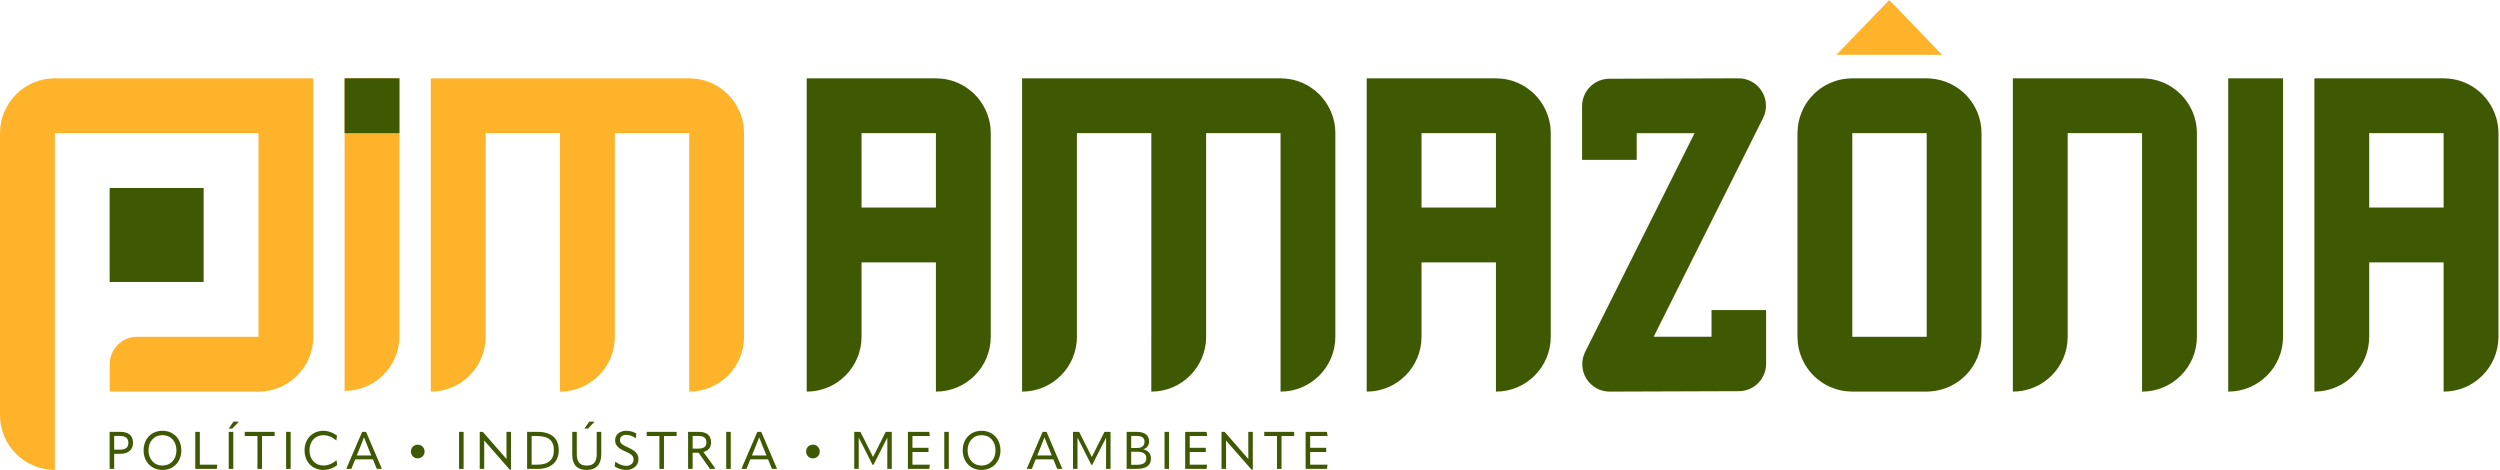
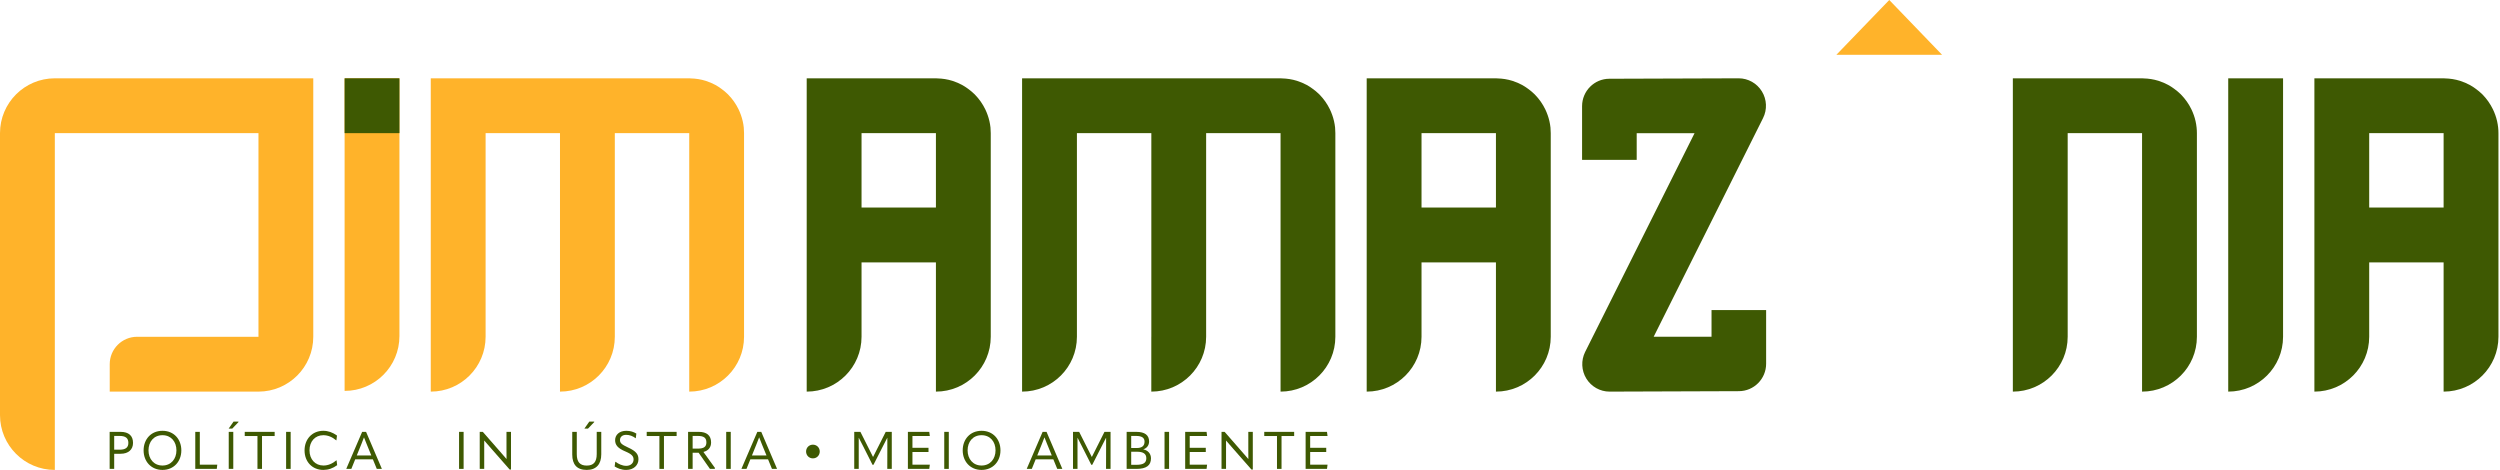
<svg xmlns="http://www.w3.org/2000/svg" width="266" height="50" viewBox="0 0 266 50" fill="none">
  <path d="M206.639 5.834L203.827 2.916L201.018 0L198.203 2.916L195.387 5.834H201.018H206.639Z" fill="#FFB32A" />
  <path d="M141.749 12.235C141.676 12.029 141.592 11.828 141.498 11.631C141.218 11.056 140.854 10.532 140.411 10.079C140.398 10.067 140.387 10.054 140.376 10.041C140.148 9.817 139.902 9.612 139.638 9.426C139.445 9.283 139.243 9.153 139.031 9.036C138.711 8.864 138.375 8.722 138.023 8.609C138.01 8.605 137.998 8.6 137.985 8.596C137.478 8.439 136.947 8.354 136.392 8.342C136.346 8.338 136.299 8.334 136.251 8.332H128.333H122.499H114.584H108.75V14.167V35.833V39.267V41.668C111.974 41.668 114.584 39.054 114.584 35.833V31.331V14.167H122.499H122.502V35.833H122.499V39.267V41.668H122.502C125.722 41.668 128.333 39.054 128.333 35.833V14.167H136.251V39.267V41.668C139.471 41.668 142.082 39.054 142.082 35.833V14.167C142.082 13.966 142.073 13.767 142.054 13.57C142.004 13.107 141.902 12.662 141.749 12.235Z" fill="#3E5902" />
  <path fill-rule="evenodd" clip-rule="evenodd" d="M105.388 13.57C105.407 13.767 105.416 13.966 105.416 14.167V35.833C105.416 39.054 102.806 41.668 99.582 41.668V27.916H91.668V35.833C91.668 39.054 89.057 41.668 85.833 41.668V35.833V14.167V8.332H99.582C99.63 8.334 99.678 8.338 99.727 8.342C100.282 8.354 100.813 8.439 101.319 8.596C101.332 8.6 101.345 8.605 101.357 8.609C101.709 8.722 102.044 8.864 102.363 9.036C102.574 9.153 102.777 9.283 102.972 9.426C103.234 9.612 103.479 9.817 103.707 10.041C103.72 10.054 103.731 10.067 103.742 10.079C104.185 10.532 104.552 11.056 104.832 11.631C104.926 11.828 105.01 12.029 105.083 12.235C105.236 12.662 105.338 13.107 105.388 13.57ZM99.582 14.167H91.668V22.084H99.582V14.167Z" fill="#3E5902" />
  <path fill-rule="evenodd" clip-rule="evenodd" d="M164.971 13.57C164.99 13.767 164.999 13.966 164.999 14.167V35.833C164.999 39.054 162.388 41.668 159.168 41.668V27.916H151.25V35.833C151.25 39.054 148.639 41.668 145.416 41.668V35.833V14.167V8.332H159.168C159.216 8.334 159.263 8.338 159.309 8.342C159.864 8.354 160.395 8.439 160.902 8.596C160.915 8.6 160.927 8.605 160.94 8.609C161.292 8.722 161.628 8.864 161.948 9.036C162.158 9.153 162.36 9.283 162.555 9.426C162.819 9.612 163.064 9.817 163.29 10.041C163.303 10.054 163.314 10.067 163.325 10.079C163.771 10.532 164.135 11.056 164.415 11.631C164.509 11.828 164.593 12.029 164.666 12.235C164.819 12.662 164.921 13.107 164.971 13.57ZM159.168 14.167H151.25V22.084H159.168V14.167Z" fill="#3E5902" />
  <path fill-rule="evenodd" clip-rule="evenodd" d="M265.835 14.167V35.833C265.835 39.054 263.221 41.668 260 41.668V27.916H252.083V35.833C252.083 39.054 249.472 41.668 246.251 41.668V35.833V14.167V8.332H260C260.049 8.334 260.097 8.338 260.145 8.342C260.698 8.354 261.228 8.439 261.735 8.596C261.747 8.6 261.76 8.605 261.772 8.609C262.124 8.722 262.46 8.864 262.781 9.036C262.992 9.153 263.196 9.283 263.39 9.426C263.652 9.612 263.897 9.817 264.126 10.041C264.136 10.054 264.148 10.067 264.16 10.079C264.603 10.532 264.968 11.056 265.247 11.631C265.342 11.828 265.425 12.029 265.499 12.235C265.652 12.662 265.753 13.107 265.803 13.57C265.824 13.767 265.835 13.966 265.835 14.167ZM260 22.084V14.167H252.083V22.084H260Z" fill="#3E5902" />
  <path d="M233.417 12.235C233.344 12.029 233.26 11.828 233.165 11.631C232.886 11.056 232.518 10.532 232.075 10.079C232.065 10.067 232.053 10.054 232.041 10.041C231.812 9.817 231.567 9.612 231.305 9.426C231.111 9.283 230.908 9.153 230.696 9.036C230.378 8.864 230.042 8.722 229.691 8.609C229.678 8.605 229.665 8.6 229.653 8.596C229.146 8.439 228.615 8.354 228.06 8.342C228.012 8.338 227.964 8.334 227.915 8.332H220.001H215.659H214.167V14.167V35.833V39.267V41.668C217.39 41.668 220.001 39.054 220.001 35.833V14.167H227.915V39.267V41.668C231.139 41.668 233.75 39.054 233.75 35.833V14.167C233.75 13.966 233.739 13.767 233.718 13.57C233.67 13.107 233.57 12.662 233.417 12.235Z" fill="#3E5902" />
  <path d="M237.083 14.167V35.833V39.267V41.668C240.304 41.668 242.918 39.054 242.918 35.833V8.332H237.083V14.167Z" fill="#3E5902" />
  <path d="M182.107 35.827H182.088H175.971H175.952L187.589 12.564C188.042 11.659 187.995 10.582 187.464 9.721C186.936 8.86 186 8.332 184.994 8.332L171.239 8.379C169.634 8.379 168.333 9.686 168.333 11.298V17.01H174.145V14.173H174.164H180.281H180.3L168.663 37.436C168.21 38.34 168.257 39.418 168.785 40.279C169.313 41.14 170.249 41.668 171.258 41.668L185.013 41.62C186.615 41.62 187.916 40.313 187.916 38.702V32.99H182.107V35.827Z" fill="#3E5902" />
-   <path fill-rule="evenodd" clip-rule="evenodd" d="M210.833 14.167V35.833C210.833 38.925 208.426 41.448 205.385 41.649C205.257 41.659 205.128 41.666 204.999 41.668H197.084C197.025 41.666 196.968 41.662 196.911 41.658C196.568 41.65 196.234 41.613 195.909 41.548C195.641 41.492 195.38 41.416 195.127 41.322C194.842 41.224 194.567 41.104 194.304 40.964C194.293 40.958 194.283 40.951 194.272 40.945C193.954 40.769 193.654 40.566 193.374 40.336C192.541 39.651 191.909 38.736 191.558 37.693C191.482 37.471 191.419 37.243 191.369 37.008C191.302 36.673 191.264 36.33 191.256 35.978C191.254 35.929 191.252 35.881 191.25 35.833V14.167C191.252 14.117 191.255 14.066 191.259 14.016C191.265 13.666 191.302 13.325 191.369 12.992C191.436 12.678 191.527 12.373 191.642 12.077C191.732 11.839 191.836 11.608 191.953 11.386C192.209 10.921 192.52 10.499 192.887 10.12C192.91 10.095 192.934 10.069 192.959 10.041C193.348 9.652 193.786 9.323 194.272 9.055C194.283 9.049 194.293 9.042 194.304 9.036C194.567 8.896 194.842 8.776 195.127 8.678C195.38 8.584 195.641 8.508 195.909 8.452C196.234 8.387 196.568 8.35 196.911 8.342C196.968 8.338 197.025 8.334 197.084 8.332H204.999C205.128 8.334 205.257 8.342 205.385 8.354C208.426 8.552 210.833 11.075 210.833 14.167ZM204.999 35.833V14.167H197.084V35.833H204.999Z" fill="#3E5902" />
  <path d="M79.138 13.57C79.088 13.107 78.986 12.662 78.833 12.235C78.76 12.029 78.676 11.828 78.582 11.631C78.302 11.056 77.938 10.532 77.491 10.079C77.481 10.067 77.469 10.054 77.457 10.041C77.231 9.817 76.986 9.612 76.722 9.426C76.527 9.283 76.325 9.153 76.115 9.036C75.795 8.864 75.459 8.722 75.107 8.609C75.094 8.605 75.082 8.6 75.069 8.596C74.562 8.439 74.031 8.354 73.476 8.342C73.43 8.338 73.383 8.334 73.335 8.332H65.417H59.583H51.668H45.834V14.167V35.833V39.267V41.668C49.054 41.668 51.668 39.054 51.668 35.833V31.331V14.167H59.583V35.833V39.267V41.668C62.806 41.668 65.417 39.054 65.417 35.833V14.167H73.335V39.267V41.668C76.555 41.668 79.166 39.054 79.166 35.833V14.167C79.166 13.966 79.157 13.767 79.138 13.57Z" fill="#FFB32A" />
  <path d="M42.5 8.332C40.556 8.332 38.612 8.332 36.666 8.332V14.091V35.758V39.192V41.592C39.889 41.592 42.5 38.981 42.5 35.758V31.256V14.091C42.5 12.146 42.5 10.277 42.5 8.332Z" fill="#FFB32A" />
  <path d="M36.666 14.167H42.5V8.332H36.666V14.167Z" fill="#3E5902" />
-   <path d="M21.666 20.001H11.666V29.999H21.666V20.001Z" fill="#3E5902" />
  <path d="M5.834 8.332C2.611 8.332 0 10.946 0 14.167V44.166C0 47.389 2.611 50 5.834 50V44.166V14.167H27.501V35.833H14.591C12.979 35.833 11.675 37.14 11.675 38.749V41.668H27.501C30.721 41.668 33.332 39.054 33.332 35.833V8.332H5.834Z" fill="#FFB32A" />
  <path fill-rule="evenodd" clip-rule="evenodd" d="M14.154 47.125C14.154 47.826 13.67 48.281 12.835 48.281H12.15V49.89H11.666V45.95H12.828C13.699 45.95 14.154 46.368 14.154 47.125ZM12.725 47.848C13.369 47.848 13.658 47.612 13.658 47.125C13.658 46.613 13.362 46.383 12.725 46.383H12.15V47.848H12.725Z" fill="#3E5902" />
  <path fill-rule="evenodd" clip-rule="evenodd" d="M15.279 47.92C15.279 46.751 16.058 45.837 17.287 45.837C18.515 45.837 19.294 46.751 19.294 47.92C19.294 49.092 18.499 50 17.287 50C16.074 50 15.279 49.092 15.279 47.92ZM18.773 47.92C18.773 47.003 18.21 46.305 17.287 46.305C16.363 46.305 15.8 47.003 15.8 47.92C15.8 48.825 16.369 49.532 17.287 49.532C18.204 49.532 18.773 48.825 18.773 47.92Z" fill="#3E5902" />
  <path d="M20.777 45.95H21.261V49.444H23.118L23.065 49.89H20.777V45.95Z" fill="#3E5902" />
  <path d="M24.328 45.605L24.849 44.86H25.361L25.383 44.898L24.711 45.605H24.328ZM24.337 45.95H24.821V49.89H24.337V45.95Z" fill="#3E5902" />
  <path d="M29.223 45.95V46.393H27.878V49.89H27.394V46.393H26.04V45.95H29.223Z" fill="#3E5902" />
  <path d="M30.442 45.95H30.926V49.89H30.442V45.95Z" fill="#3E5902" />
  <path d="M32.405 47.926C32.405 46.707 33.235 45.837 34.397 45.837C34.916 45.837 35.393 46.007 35.855 46.34L35.795 46.852H35.773C35.349 46.494 34.881 46.305 34.404 46.305C33.53 46.305 32.93 46.962 32.93 47.914C32.93 48.872 33.536 49.532 34.419 49.532C34.894 49.532 35.365 49.337 35.789 48.982H35.811L35.874 49.494C35.422 49.829 34.931 49.998 34.404 50C33.235 50 32.405 49.142 32.405 47.926Z" fill="#3E5902" />
  <path fill-rule="evenodd" clip-rule="evenodd" d="M38.95 45.95L40.625 49.871L40.609 49.89H40.09L39.673 48.872H37.794L37.382 49.89H36.864L36.848 49.871L38.532 45.95H38.95ZM37.96 48.46H39.506L39.007 47.235C38.9 46.977 38.812 46.757 38.733 46.544H38.724C38.651 46.757 38.56 46.977 38.457 47.235L37.96 48.46Z" fill="#3E5902" />
-   <path d="M43.719 48.042C43.719 47.634 44.037 47.313 44.448 47.313C44.86 47.313 45.177 47.634 45.177 48.042C45.177 48.448 44.86 48.771 44.448 48.771C44.037 48.771 43.719 48.448 43.719 48.042Z" fill="#3E5902" />
  <path d="M48.844 45.95H49.328V49.89H48.844V45.95Z" fill="#3E5902" />
  <path d="M51.043 49.89V45.95H51.37L53.114 47.942C53.374 48.237 53.623 48.529 53.886 48.831H53.896C53.89 48.529 53.89 48.237 53.89 47.829V45.95H54.37V49.962H54.232L52.306 47.769C52.051 47.48 51.793 47.185 51.533 46.883H51.521C51.527 47.185 51.521 47.48 51.521 47.879V49.89H51.043Z" fill="#3E5902" />
-   <path fill-rule="evenodd" clip-rule="evenodd" d="M56.083 49.89V45.95H57.192C58.672 45.95 59.451 46.638 59.451 47.898C59.451 49.164 58.615 49.89 57.192 49.89H56.083ZM56.566 49.444H57.116C58.342 49.444 58.932 48.947 58.932 47.885C58.932 46.874 58.37 46.393 57.116 46.393H56.566V49.444Z" fill="#3E5902" />
  <path d="M60.887 48.36V45.95H61.37V48.319C61.37 49.155 61.703 49.538 62.432 49.538C63.155 49.538 63.491 49.155 63.491 48.313V45.95H63.975V48.341C63.975 49.394 63.441 50 62.432 50C61.386 50 60.887 49.428 60.887 48.36ZM62.178 45.605L62.7 44.86H63.212L63.234 44.898L62.561 45.605H62.178Z" fill="#3E5902" />
  <path d="M65.398 49.632L65.467 49.133H65.489C65.782 49.349 66.19 49.566 66.633 49.566C67.117 49.566 67.412 49.262 67.412 48.894C67.412 48.564 67.252 48.332 66.545 48.036C65.728 47.697 65.449 47.345 65.449 46.83C65.449 46.277 65.888 45.837 66.639 45.837C67.079 45.837 67.425 45.959 67.708 46.132L67.648 46.622H67.626C67.324 46.399 66.985 46.267 66.624 46.267C66.206 46.267 65.967 46.506 65.967 46.817C65.967 47.125 66.124 47.292 66.818 47.609C67.714 48.014 67.931 48.36 67.931 48.872C67.931 49.488 67.431 50 66.624 50C66.112 50 65.694 49.818 65.398 49.632Z" fill="#3E5902" />
  <path d="M71.993 45.95V46.393H70.645V49.89H70.161V46.393H68.81V45.95H71.993Z" fill="#3E5902" />
  <path fill-rule="evenodd" clip-rule="evenodd" d="M76.078 49.799L76.04 49.89H75.537L74.331 48.168H73.696V49.89H73.212V45.95H74.353C75.188 45.95 75.66 46.324 75.66 47.078C75.66 47.596 75.371 47.958 74.843 48.086L76.078 49.799ZM73.696 46.383V47.734H74.24C74.915 47.734 75.16 47.518 75.16 47.072C75.16 46.588 74.893 46.383 74.24 46.383H73.696Z" fill="#3E5902" />
  <path d="M77.268 45.95H77.752V49.89H77.268V45.95Z" fill="#3E5902" />
  <path fill-rule="evenodd" clip-rule="evenodd" d="M80.998 45.95L82.672 49.871L82.653 49.89H82.138L81.72 48.872H79.838L79.427 49.89H78.912L78.893 49.871L80.58 45.95H80.998ZM80.008 48.46H81.554L81.051 47.235C80.948 46.977 80.859 46.757 80.781 46.544H80.768C80.696 46.757 80.608 46.977 80.501 47.235L80.008 48.46Z" fill="#3E5902" />
  <path d="M85.767 48.042C85.767 47.634 86.081 47.313 86.493 47.313C86.908 47.313 87.222 47.634 87.222 48.042C87.222 48.448 86.908 48.771 86.493 48.771C86.081 48.771 85.767 48.448 85.767 48.042Z" fill="#3E5902" />
  <path d="M90.891 49.89V45.95H91.548L92.887 48.614H92.899L94.241 45.95H94.885V49.89H94.407L94.413 47.791V46.588H94.401L93.939 47.489L92.937 49.456H92.836L91.844 47.489L91.379 46.588H91.369V47.791V49.89H90.891Z" fill="#3E5902" />
  <path d="M97.084 48.093V49.444H98.932L98.875 49.89H96.6V45.95H98.875L98.932 46.393H97.084V47.647H98.793V48.093H97.084Z" fill="#3E5902" />
  <path d="M100.468 45.95H100.952V49.89H100.468V45.95Z" fill="#3E5902" />
  <path fill-rule="evenodd" clip-rule="evenodd" d="M102.432 47.92C102.432 46.751 103.211 45.837 104.439 45.837C105.671 45.837 106.45 46.751 106.45 47.92C106.45 49.092 105.652 50 104.439 50C103.227 50 102.432 49.092 102.432 47.92ZM105.925 47.92C105.925 47.003 105.363 46.305 104.439 46.305C103.516 46.305 102.953 47.003 102.953 47.92C102.953 48.825 103.522 49.532 104.439 49.532C105.357 49.532 105.925 48.825 105.925 47.92Z" fill="#3E5902" />
  <path fill-rule="evenodd" clip-rule="evenodd" d="M111.352 45.95L113.026 49.871L113.01 49.89H112.492L112.074 48.872H110.195L109.784 49.89H109.265L109.25 49.871L110.934 45.95H111.352ZM110.362 48.46H111.908L111.408 47.235C111.301 46.977 111.213 46.757 111.135 46.544H111.125C111.053 46.757 110.962 46.977 110.858 47.235L110.362 48.46Z" fill="#3E5902" />
  <path d="M114.167 49.89V45.95H114.823L116.165 48.614H116.177L117.516 45.95H118.163V49.89H117.682L117.689 47.791V46.588H117.679L117.217 47.489L116.215 49.456H116.115L115.119 47.489L114.657 46.588H114.647V47.791V49.89H114.167Z" fill="#3E5902" />
  <path fill-rule="evenodd" clip-rule="evenodd" d="M119.875 49.89V45.95H120.906C121.817 45.95 122.263 46.305 122.263 46.974C122.263 47.364 122.034 47.691 121.651 47.804V47.813C122.141 47.914 122.464 48.269 122.464 48.765C122.464 49.51 121.987 49.89 120.922 49.89H119.875ZM120.359 47.669H120.94C121.5 47.671 121.779 47.444 121.779 46.99C121.779 46.578 121.49 46.383 120.871 46.383H120.359V47.669ZM120.359 49.456H120.906C121.673 49.456 121.968 49.233 121.968 48.759C121.968 48.291 121.657 48.064 120.966 48.064H120.359V49.456Z" fill="#3E5902" />
  <path d="M123.906 45.95H124.39V49.89H123.906V45.95Z" fill="#3E5902" />
  <path d="M126.587 48.093V49.444H128.434L128.381 49.89H126.103V45.95H128.381L128.434 46.393H126.587V47.647H128.296V48.093H126.587Z" fill="#3E5902" />
  <path d="M129.97 49.89V45.95H130.3L132.041 47.942C132.302 48.237 132.553 48.529 132.814 48.831H132.826C132.82 48.529 132.82 48.237 132.82 47.829V45.95H133.298V49.962H133.159L131.233 47.769C130.978 47.48 130.72 47.185 130.46 46.883H130.451C130.454 47.185 130.451 47.48 130.451 47.879V49.89H129.97Z" fill="#3E5902" />
  <path d="M137.699 45.95V46.393H136.355V49.89H135.871V46.393H134.517V45.95H137.699Z" fill="#3E5902" />
  <path d="M139.402 48.093V49.444H141.25L141.193 49.89H138.918V45.95H141.193L141.25 46.393H139.402V47.647H141.111V48.093H139.402Z" fill="#3E5902" />
</svg>